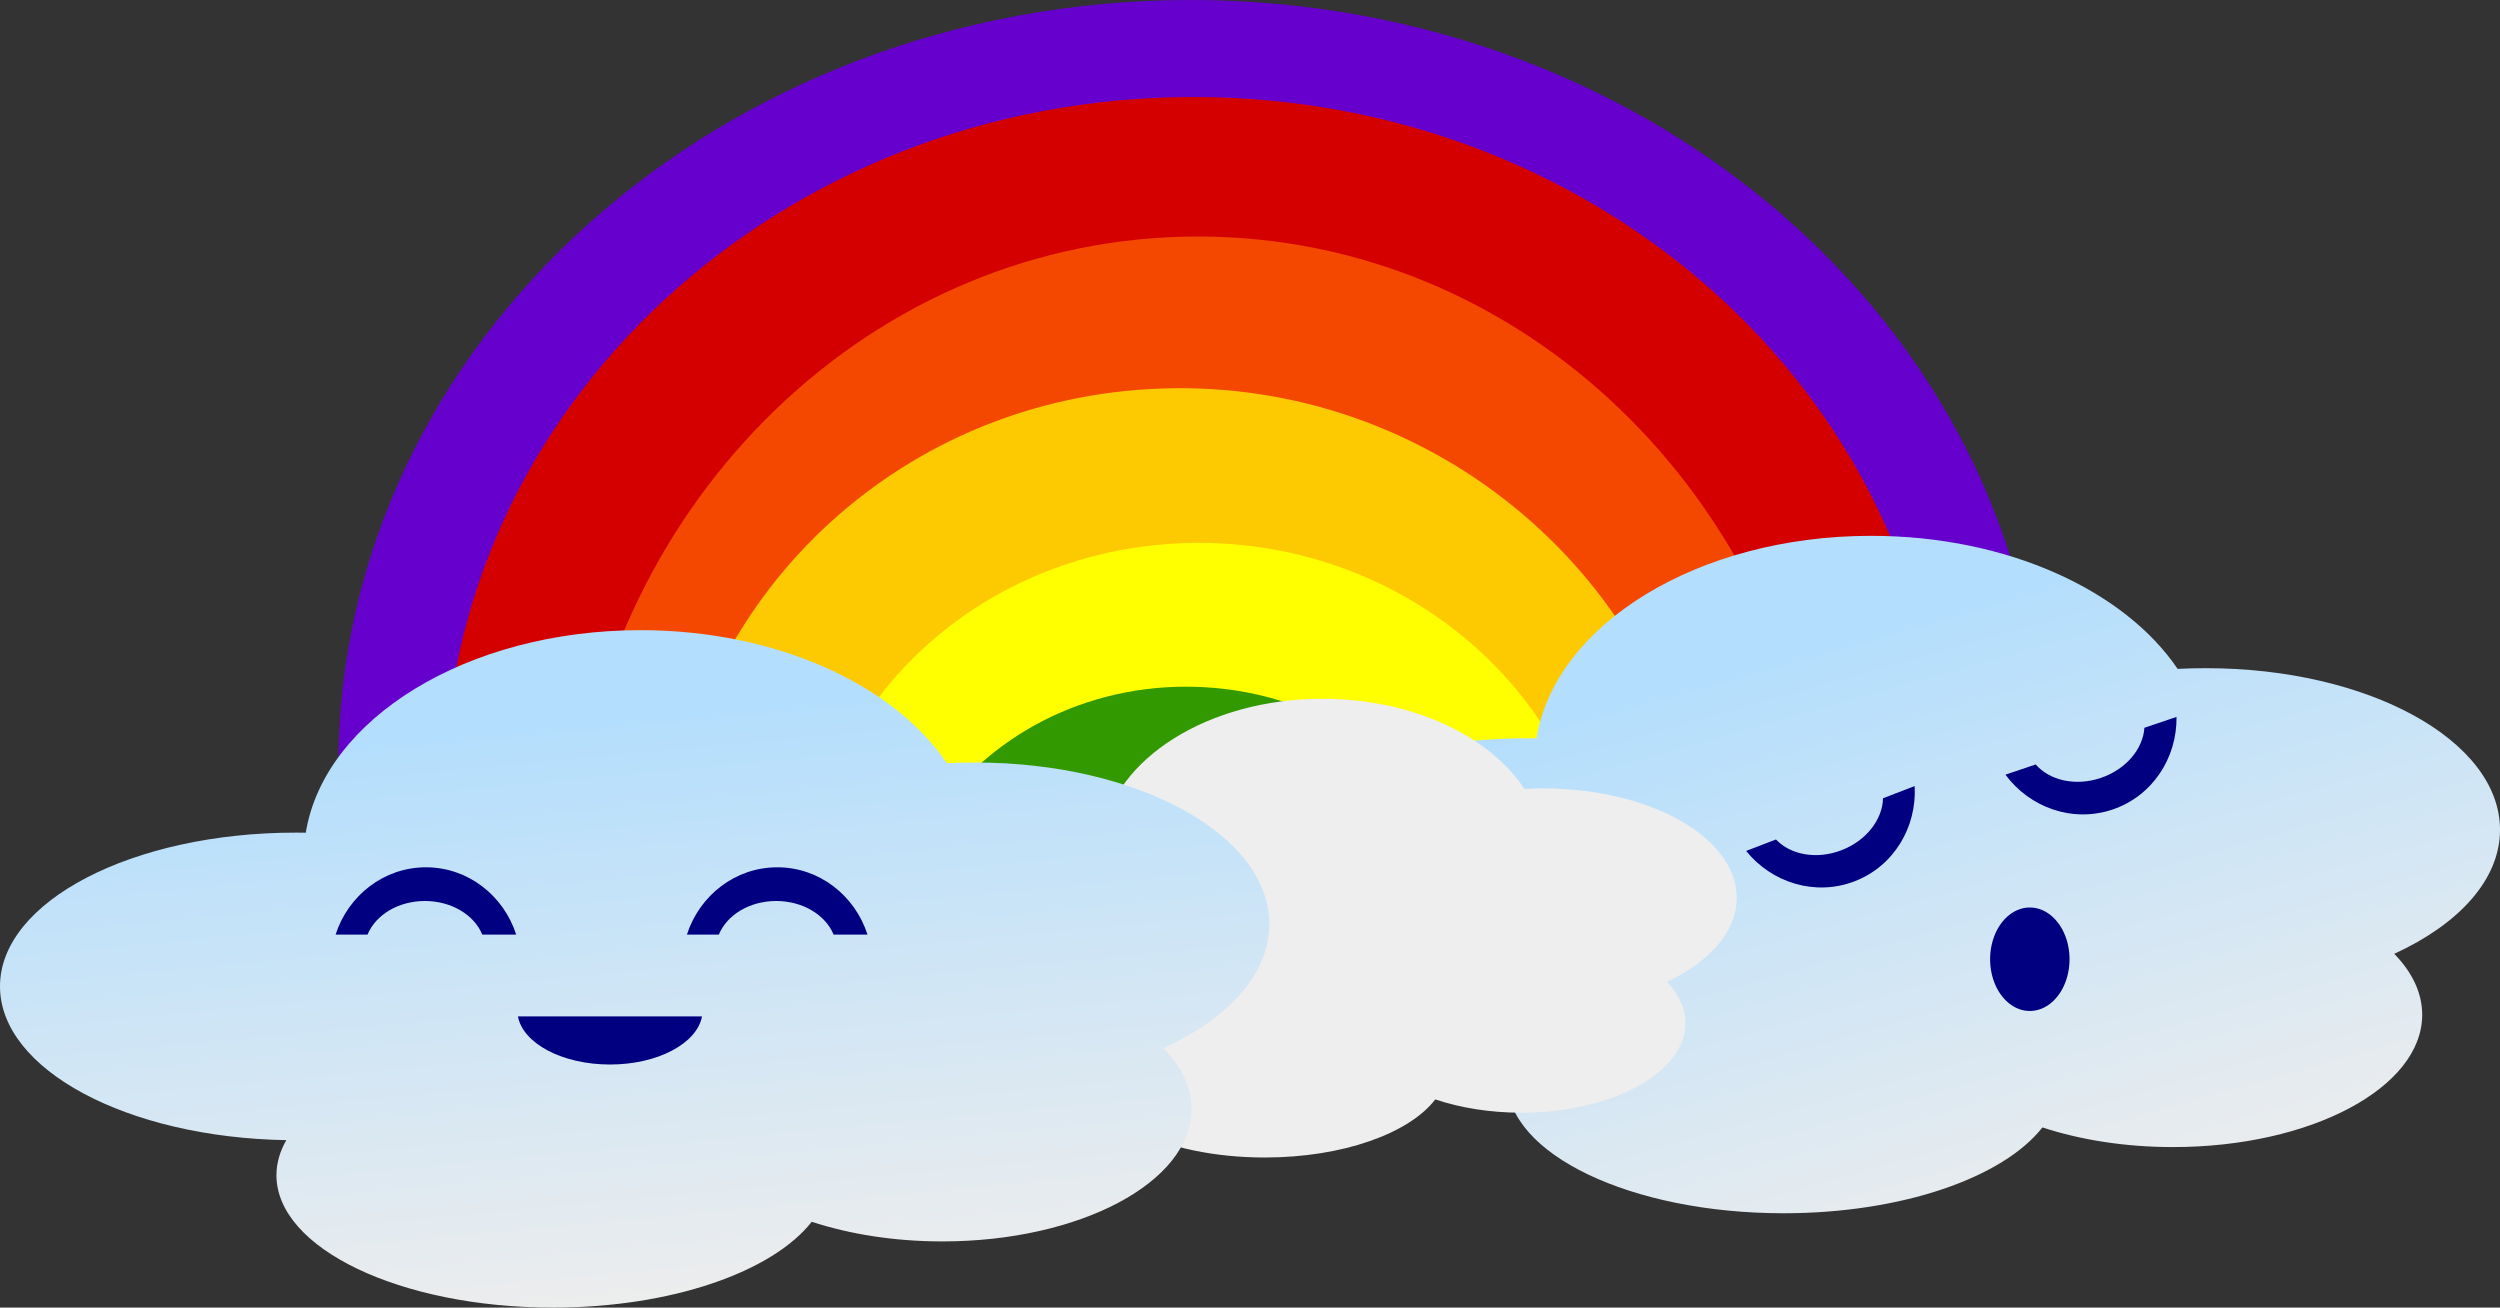
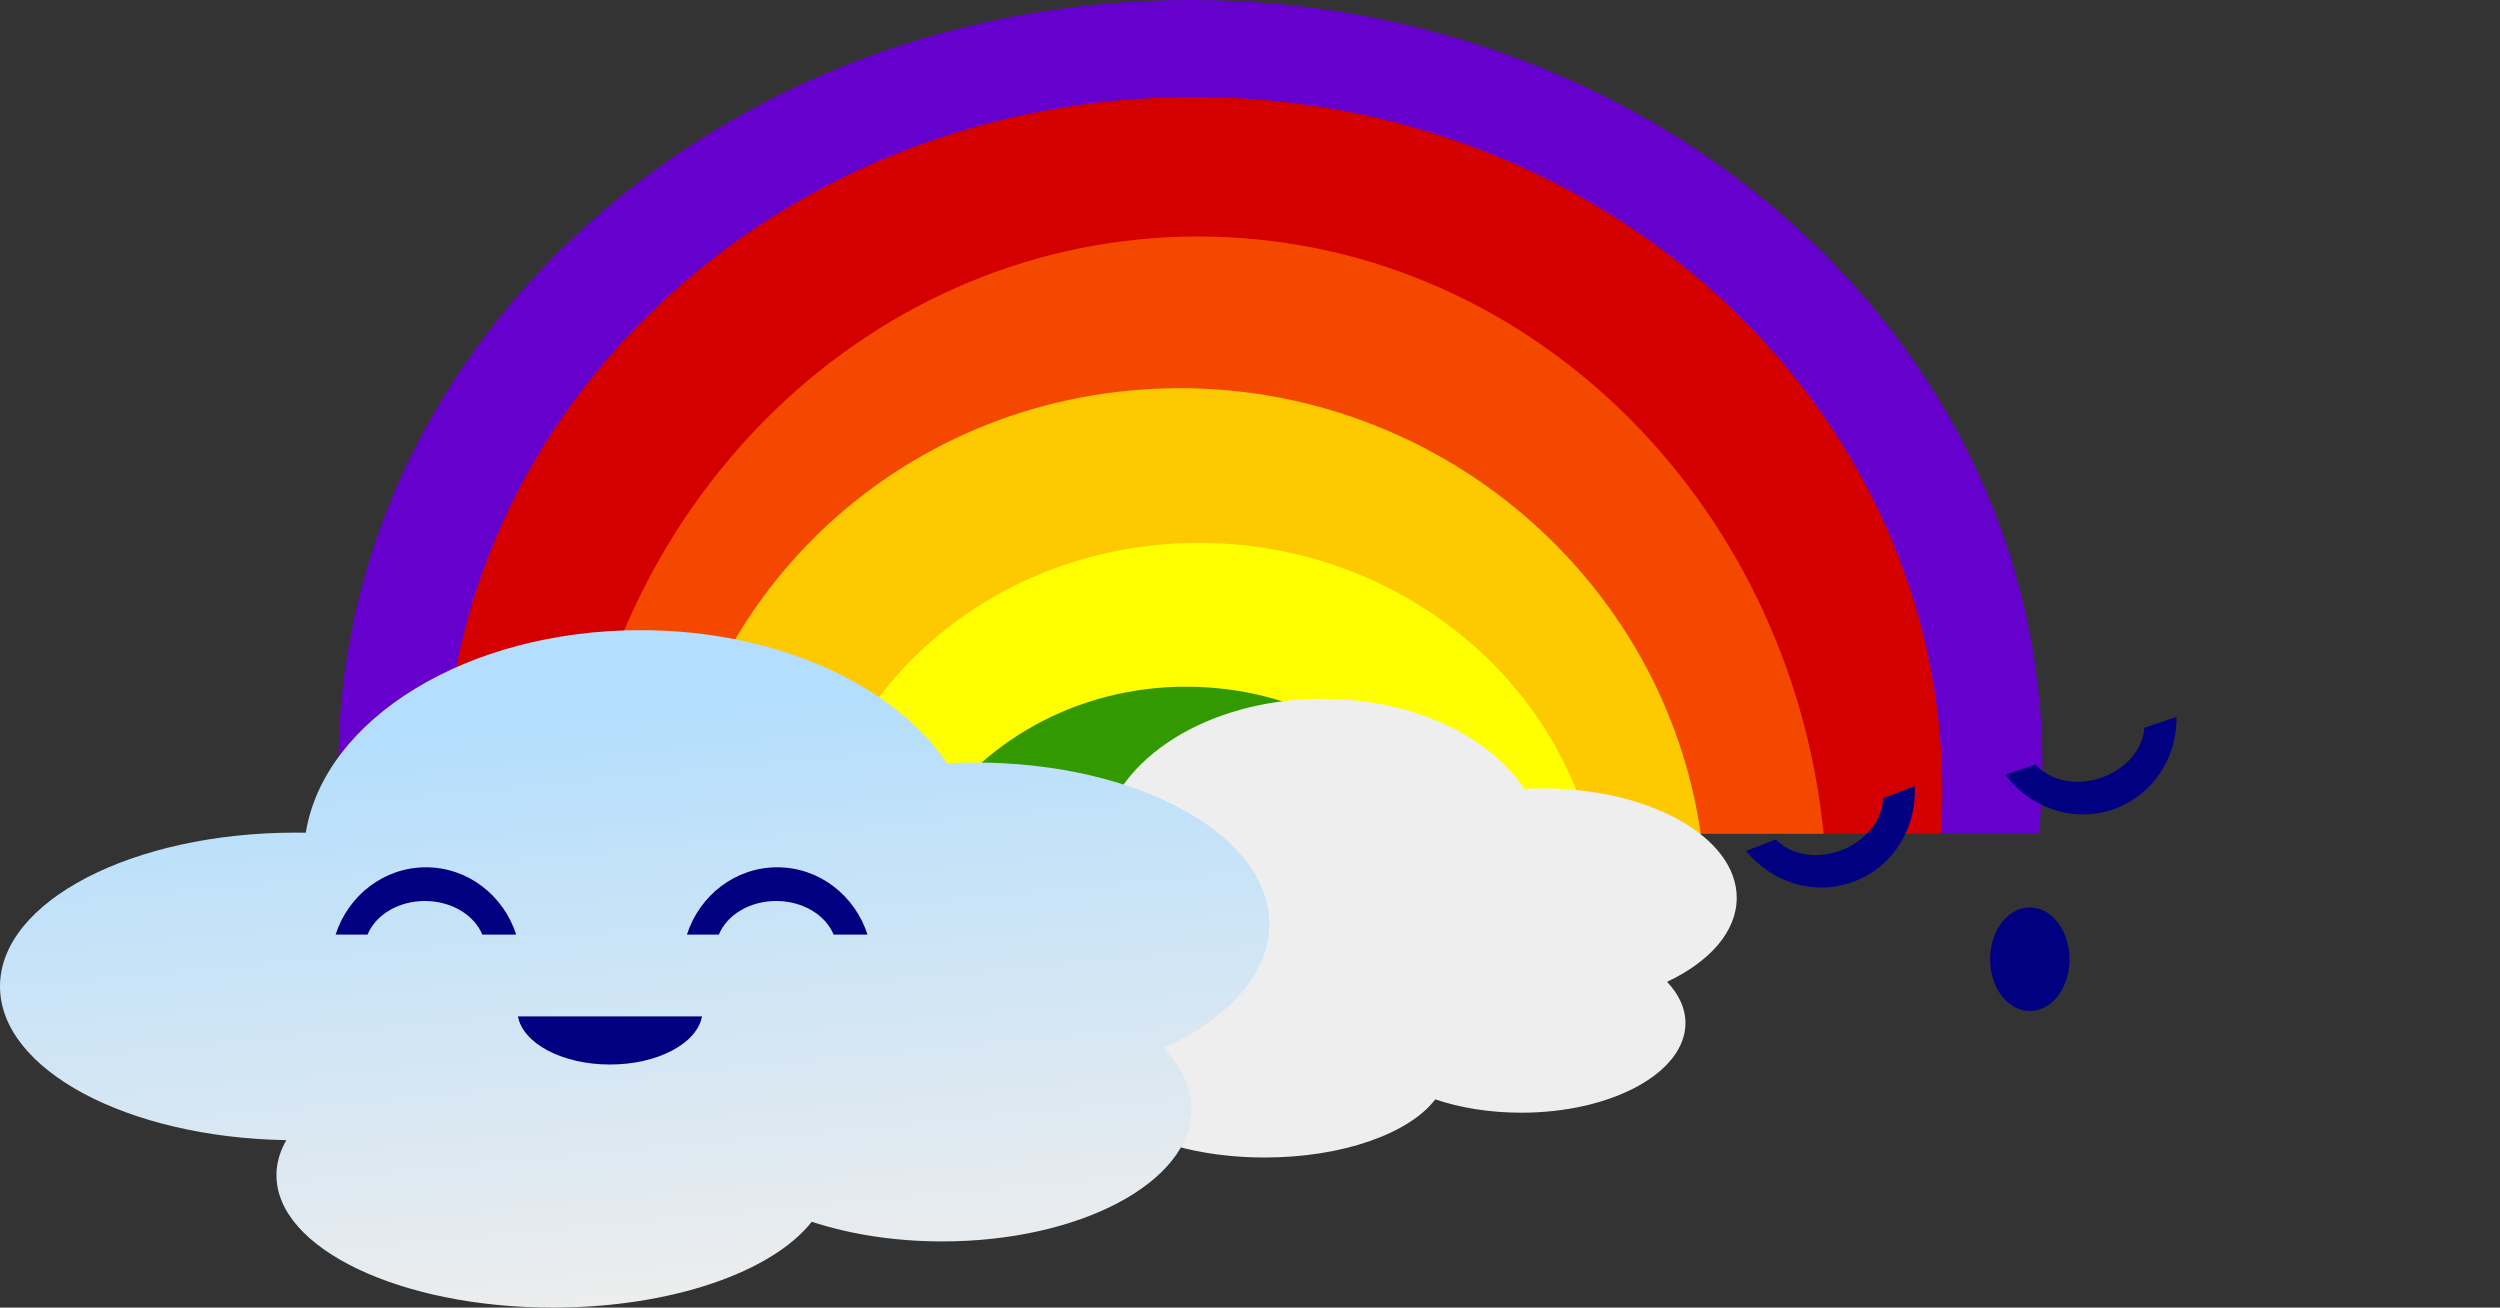
<svg xmlns="http://www.w3.org/2000/svg" xmlns:ns1="http://www.inkscape.org/namespaces/inkscape" xmlns:ns2="http://sodipodi.sourceforge.net/DTD/sodipodi-0.dtd" xmlns:xlink="http://www.w3.org/1999/xlink" width="725.71" height="379.574" id="svg4323" version="1.1" ns1:version="0.48.1 " ns2:docname="kawaiirainbow.svg">
  <rect width="100%" height="100%" fill="#333333" stroke="none" />
  <defs id="defs4325">
    <linearGradient ns1:collect="always" id="linearGradient4397">
      <stop style="stop-color:#b3defd;stop-opacity:1;" offset="0" id="stop4399" />
      <stop style="stop-color:#ededed;stop-opacity:1" offset="1" id="stop4401" />
    </linearGradient>
    <linearGradient ns1:collect="always" id="linearGradient4389">
      <stop style="stop-color:#b3defd;stop-opacity:1;" offset="0" id="stop4391" />
      <stop style="stop-color:#ededed;stop-opacity:1" offset="1" id="stop4393" />
    </linearGradient>
    <ns1:perspective ns2:type="inkscape:persp3d" ns1:vp_x="0 : 526.18109 : 1" ns1:vp_y="0 : 1000 : 0" ns1:vp_z="744.09448 : 526.18109 : 1" ns1:persp3d-origin="372.04724 : 350.78739 : 1" id="perspective4331" />
    <linearGradient ns1:collect="always" xlink:href="#linearGradient4389" id="linearGradient4387" x1="-18.671" y1="434.961" x2="-2.483" y2="607.97" gradientUnits="userSpaceOnUse" gradientTransform="translate(64.728,12.448)" />
    <linearGradient ns1:collect="always" xlink:href="#linearGradient4397" id="linearGradient4403" x1="449.359" y1="412.555" x2="500.394" y2="593.033" gradientUnits="userSpaceOnUse" />
    <linearGradient ns1:collect="always" xlink:href="#linearGradient4397" id="linearGradient4416" gradientUnits="userSpaceOnUse" x1="449.359" y1="412.555" x2="500.394" y2="593.033" />
    <linearGradient ns1:collect="always" xlink:href="#linearGradient4389" id="linearGradient4418" gradientUnits="userSpaceOnUse" gradientTransform="translate(64.728,12.448)" x1="-18.671" y1="434.961" x2="-2.483" y2="607.97" />
  </defs>
  <ns2:namedview id="base" pagecolor="#ffffff" bordercolor="#666666" borderopacity="1.0" ns1:pageopacity="0.0" ns1:pageshadow="2" ns1:zoom="1.0123363" ns1:cx="399.4406" ns1:cy="172.77654" ns1:document-units="px" ns1:current-layer="layer1" showgrid="false" ns1:window-width="1024" ns1:window-height="706" ns1:window-x="-8" ns1:window-y="-8" ns1:window-maximized="1" />
  <g ns1:label="Layer 1" ns1:groupmode="layer" id="layer1" transform="translate(121.987,-240.844)">
    <g id="g4405">
      <path id="path4333" d="m 223.562,240.844 c -136.597,0 -247.312,99.507 -247.312,222.25 0,6.67 0.328,13.261 0.969,19.781 l 492.688,0 c 0.64,-6.521 1,-13.111 1,-19.781 0,-122.743 -110.747,-222.25 -247.344,-222.25 z" style="fill:#6600cc;fill-opacity:1;fill-rule:nonzero;stroke:none" />
      <path id="path4335" d="M 224.438,269 C 104.368,269 7.031,359.243 7.031,470.562 c 0,4.137 0.173,8.238 0.438,12.312 l 433.969,0 c 0.265,-4.074 0.406,-8.176 0.406,-12.312 C 441.844,359.243 344.507,269 224.438,269 z" style="fill:#d40000;fill-opacity:1;fill-rule:nonzero;stroke:none" />
      <path id="path4337" d="m 225.781,309.5 c -94.291,0 -171.906,75.916 -181.625,173.375 l 363.219,0 C 397.656,385.416 320.072,309.5 225.781,309.5 z" style="fill:#f44800;fill-opacity:1;fill-rule:nonzero;stroke:none" />
      <path id="path4339" d="m 219.188,353.531 c -1.295,0.011 -2.605,0.05 -3.906,0.094 -74.889,2.504 -134.473,58.358 -142.969,129.25 l 299.406,0 C 361.047,409.018 295.9,352.882 219.188,353.531 z" style="fill:#fdca01;fill-opacity:1;fill-rule:nonzero;stroke:none" />
      <path id="path4341" d="m 225.031,398.438 c -0.992,0.008 -1.972,0.031 -2.969,0.062 -53.454,1.712 -96.743,37.425 -107.656,84.375 l 225.312,0 c -12.608,-48.937 -59.776,-84.883 -114.688,-84.438 z" style="fill:#ffff00;fill-opacity:1;fill-rule:nonzero;stroke:none" />
      <path id="path4343" d="m 221.656,440.188 c -0.754,0.006 -1.523,0.007 -2.281,0.031 -31.979,1.024 -59.161,18.054 -73.344,42.656 l 153.781,0 c -15.506,-25.759 -44.97,-42.957 -78.156,-42.688 z" style="fill:#339900;fill-opacity:1;fill-rule:nonzero;stroke:none" />
-       <path id="path4365" d="m 421.18,396.386 c -50.337,0 -91.772,25.723 -97.16,58.795 -0.952,-0.016 -1.906,-0.028 -2.866,-0.028 -47.442,0 -85.894,19.978 -85.894,44.636 0,24.173 36.96,43.872 83.114,44.636 -1.86,3.246 -2.866,6.658 -2.866,10.187 0,21.224 35.927,38.421 80.248,38.421 34.392,0 63.72,-10.356 75.14,-24.914 11.024,3.611 23.98,5.704 37.882,5.704 39.951,0 72.359,-17.197 72.359,-38.421 0,-6.373 -2.947,-12.387 -8.116,-17.678 18.764,-8.604 30.703,-21.527 30.703,-36.009 0,-25.906 -38.197,-46.906 -85.327,-46.906 -2.79,0 -5.536,0.055 -8.257,0.199 -15.431,-22.791 -49.47,-38.62 -88.959,-38.62 z" style="fill:url(#linearGradient4416);fill-opacity:1;fill-rule:nonzero;stroke:none" />
      <path style="fill:#eeeeee;fill-opacity:1;fill-rule:nonzero;stroke:none" d="m 261.897,443.687 c -33.162,0 -60.459,17.419 -64.009,39.815 -0.627,-0.011 -1.256,-0.019 -1.888,-0.019 -31.255,0 -56.587,13.529 -56.587,30.226 0,16.37 24.349,29.709 54.755,30.226 -1.226,2.198 -1.888,4.508 -1.888,6.898 0,14.372 23.668,26.018 52.867,26.018 22.657,0 41.979,-7.013 49.502,-16.871 7.263,2.445 15.798,3.862 24.957,3.862 26.32,0 47.67,-11.645 47.67,-26.018 0,-4.316 -1.942,-8.388 -5.347,-11.971 12.361,-5.827 20.227,-14.578 20.227,-24.384 0,-17.543 -25.164,-31.763 -56.213,-31.763 -1.838,0 -3.647,0.037 -5.44,0.135 -10.166,-15.434 -32.591,-26.152 -58.606,-26.152 z" id="path4395" />
      <path style="fill:url(#linearGradient4418);fill-opacity:1;fill-rule:nonzero;stroke:none" d="m 63.933,423.771 c -50.337,0 -91.772,25.723 -97.16,58.795 -0.952,-0.016 -1.906,-0.028 -2.866,-0.028 -47.442,0 -85.894,19.978 -85.894,44.636 0,24.173 36.96,43.872 83.114,44.636 -1.86,3.246 -2.866,6.658 -2.866,10.187 0,21.224 35.927,38.421 80.248,38.421 34.392,0 63.72,-10.356 75.14,-24.914 11.024,3.611 23.98,5.704 37.882,5.704 39.951,0 72.359,-17.197 72.359,-38.421 0,-6.373 -2.947,-12.387 -8.116,-17.678 18.764,-8.604 30.703,-21.527 30.703,-36.009 0,-25.906 -38.197,-46.906 -85.327,-46.906 -2.79,0 -5.536,0.055 -8.257,0.199 -15.431,-22.791 -49.47,-38.62 -88.959,-38.62 z" id="path4377" />
    </g>
    <path style="fill:#000080;fill-opacity:1;stroke:none" d="m 1.655,492.606 c -12.198,0 -22.556,8.169 -26.222,19.531 l 9.273,0 c 2.33,-5.68 8.89,-9.75 16.64,-9.75 7.749,0 14.335,4.07 16.666,9.75 l 9.84,0 C 24.185,500.776 13.853,492.606 1.655,492.606 z" id="path3159" ns1:connector-curvature="0" />
    <path ns1:connector-curvature="0" id="path3167" d="m 103.635,492.606 c -12.198,0 -22.556,8.169 -26.222,19.531 l 9.273,0 c 2.33,-5.68 8.89,-9.75 16.64,-9.75 7.749,0 14.335,4.07 16.666,9.75 l 9.84,0 c -3.666,-11.362 -13.998,-19.531 -26.196,-19.531 z" style="fill:#000080;fill-opacity:1;stroke:none" />
    <path style="fill:#000080;fill-opacity:1;stroke:none" d="m 28.359,535.888 c 1.477,7.863 12.87,13.969 26.719,13.969 13.849,0 25.241,-6.105 26.719,-13.969 l -53.438,0 z" id="path3169" ns1:connector-curvature="0" />
    <path style="fill:#000080;fill-opacity:1;stroke:none" d="m 416.376,496.668 c -11.383,4.382 -23.985,0.479 -31.488,-8.808 l 8.654,-3.331 c 4.215,4.464 11.799,5.905 19.032,3.122 7.232,-2.784 11.916,-8.948 12.051,-15.086 l 9.183,-3.535 c 0.661,11.921 -6.048,23.256 -17.431,27.638 z" id="path3174" ns1:connector-curvature="0" />
    <path ns1:connector-curvature="0" id="path3196" d="M 491.248,475.839 C 479.691,479.74 467.264,475.312 460.157,465.719 l 8.786,-2.966 c 4.024,4.636 11.542,6.395 18.884,3.916 7.342,-2.478 12.281,-8.441 12.672,-14.568 l 9.323,-3.147 c 0.161,11.938 -7.017,22.982 -18.574,26.883 z" style="fill:#000080;fill-opacity:1;stroke:none" />
    <path ns2:type="arc" style="fill:#000080;fill-opacity:1;stroke:none" id="path3198" ns2:cx="584.28693" ns2:cy="269.56137" ns2:rx="11.525085" ns2:ry="15.017535" d="m 595.812,269.561 a 11.525,15.018 0 1 1 -23.05,0 11.525,15.018 0 1 1 23.05,0 z" transform="translate(-117.048,249.734)" />
  </g>
</svg>